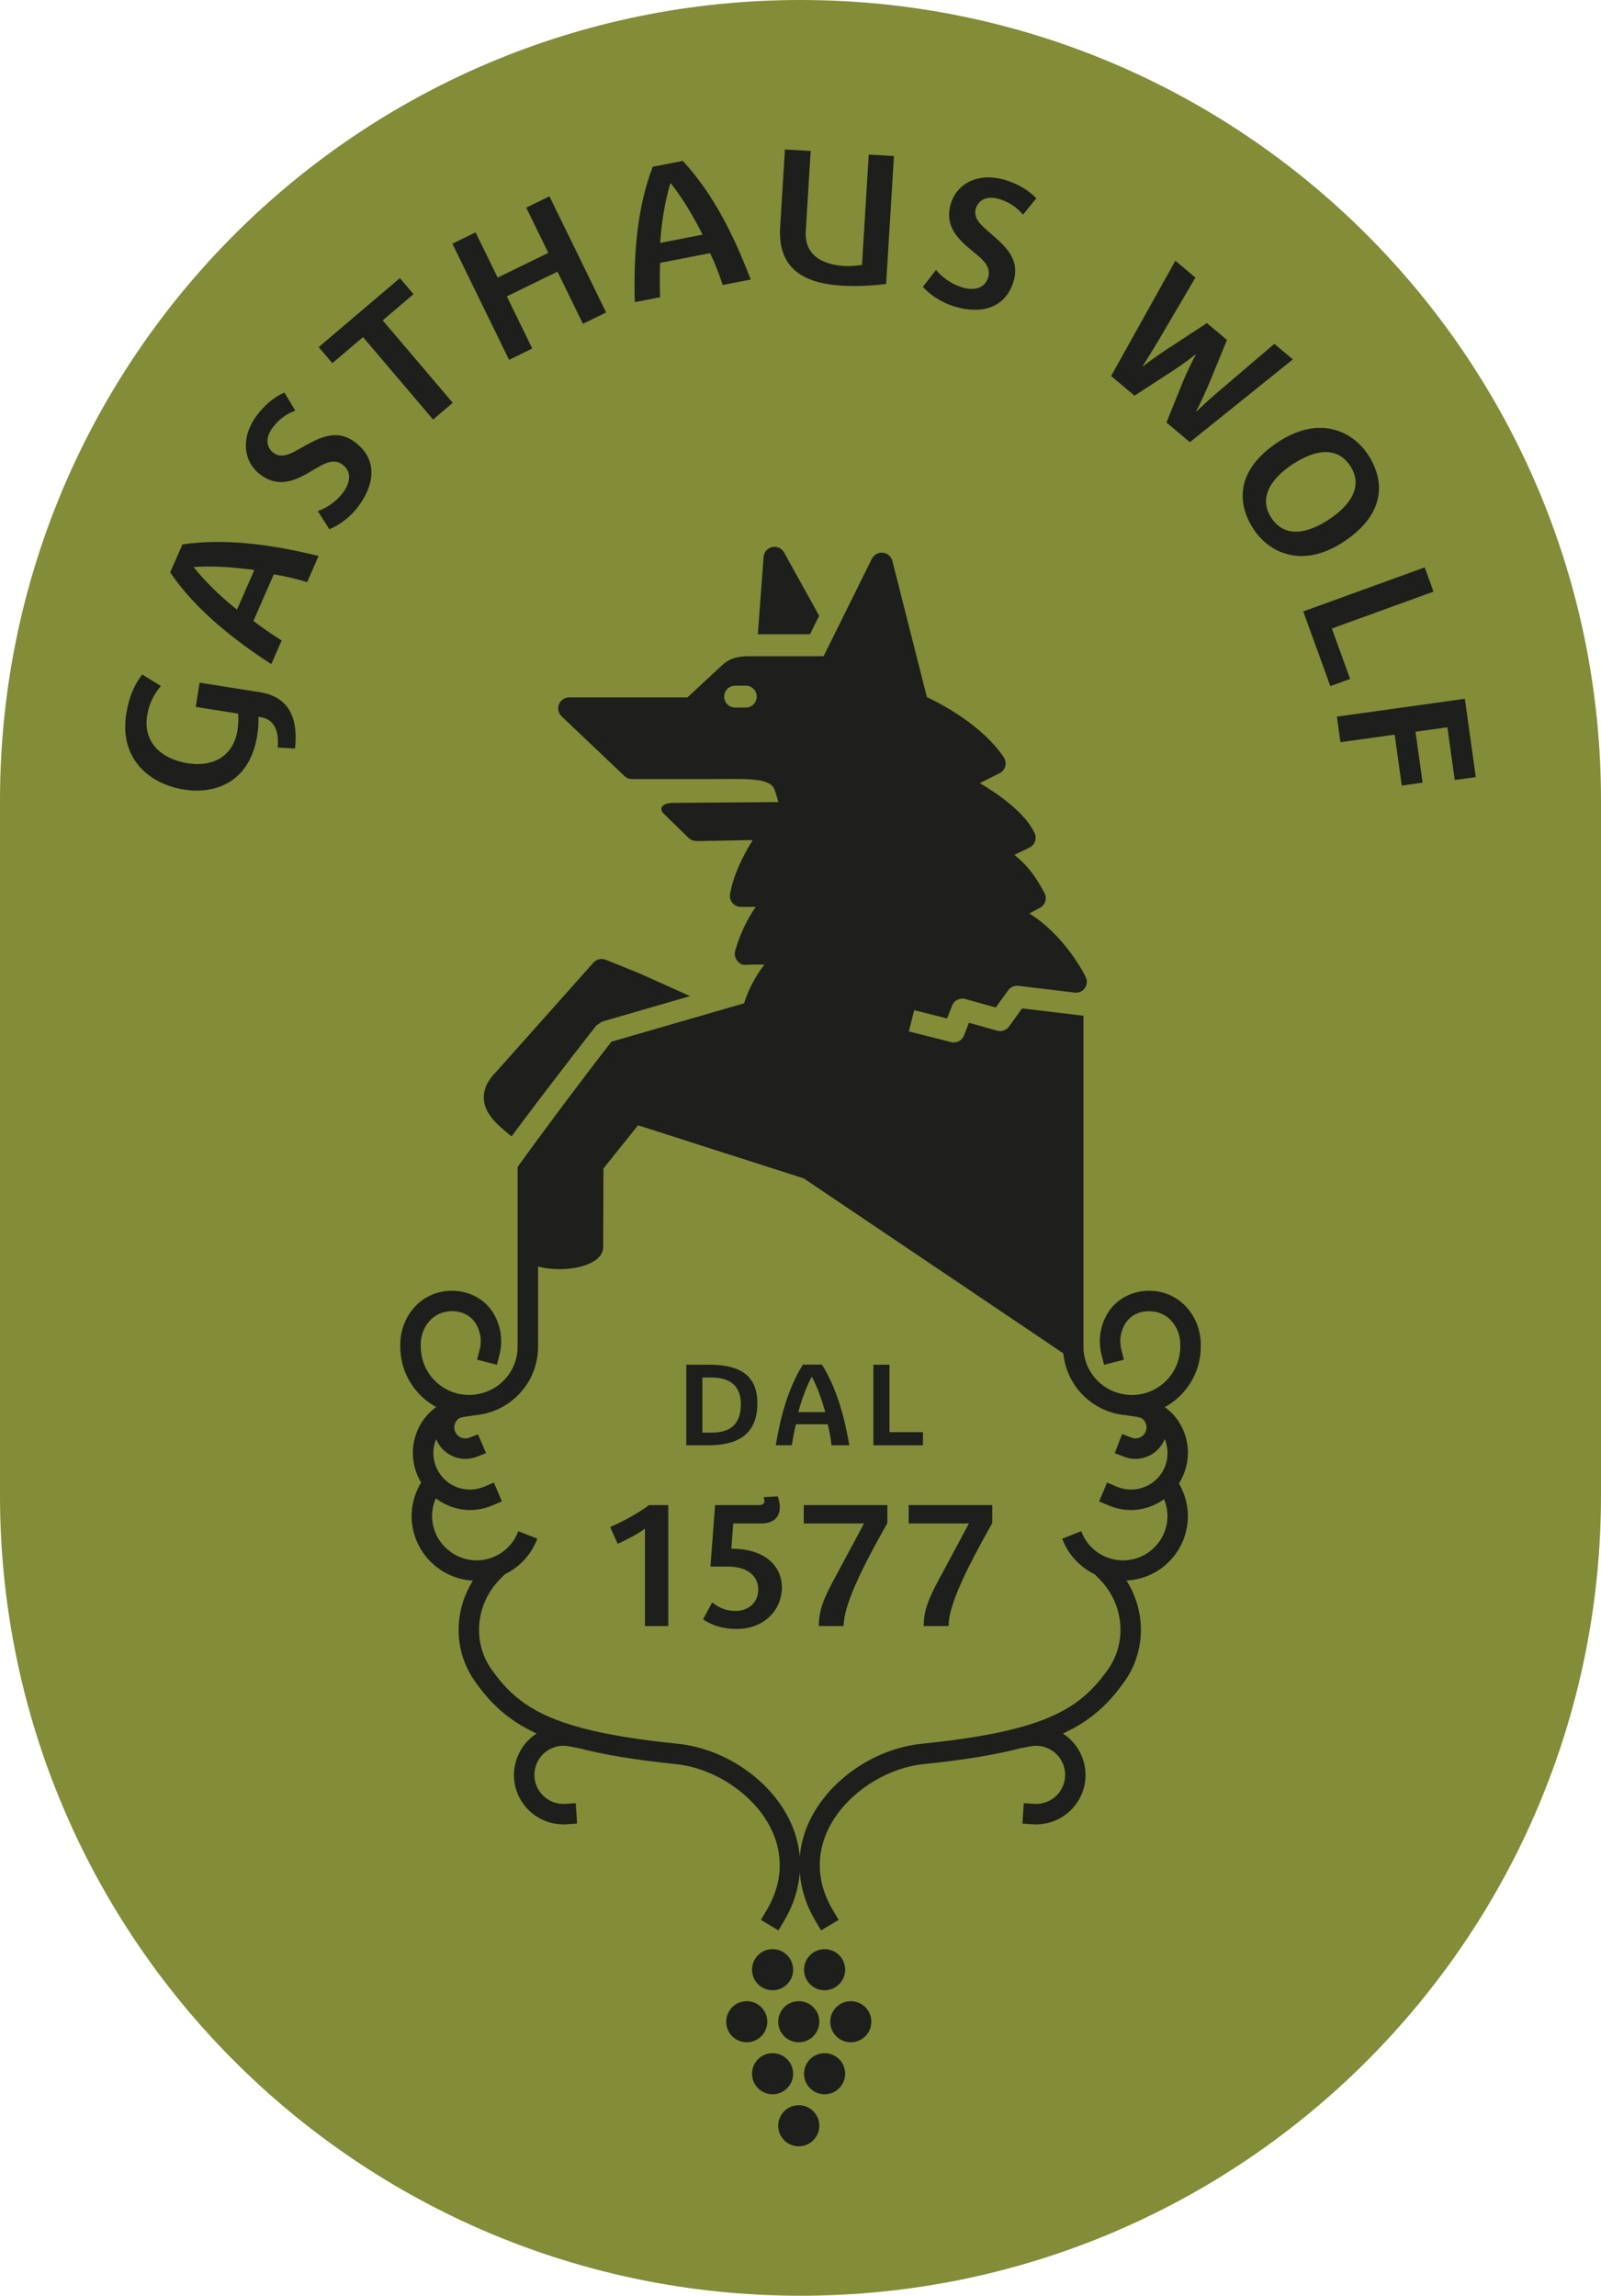
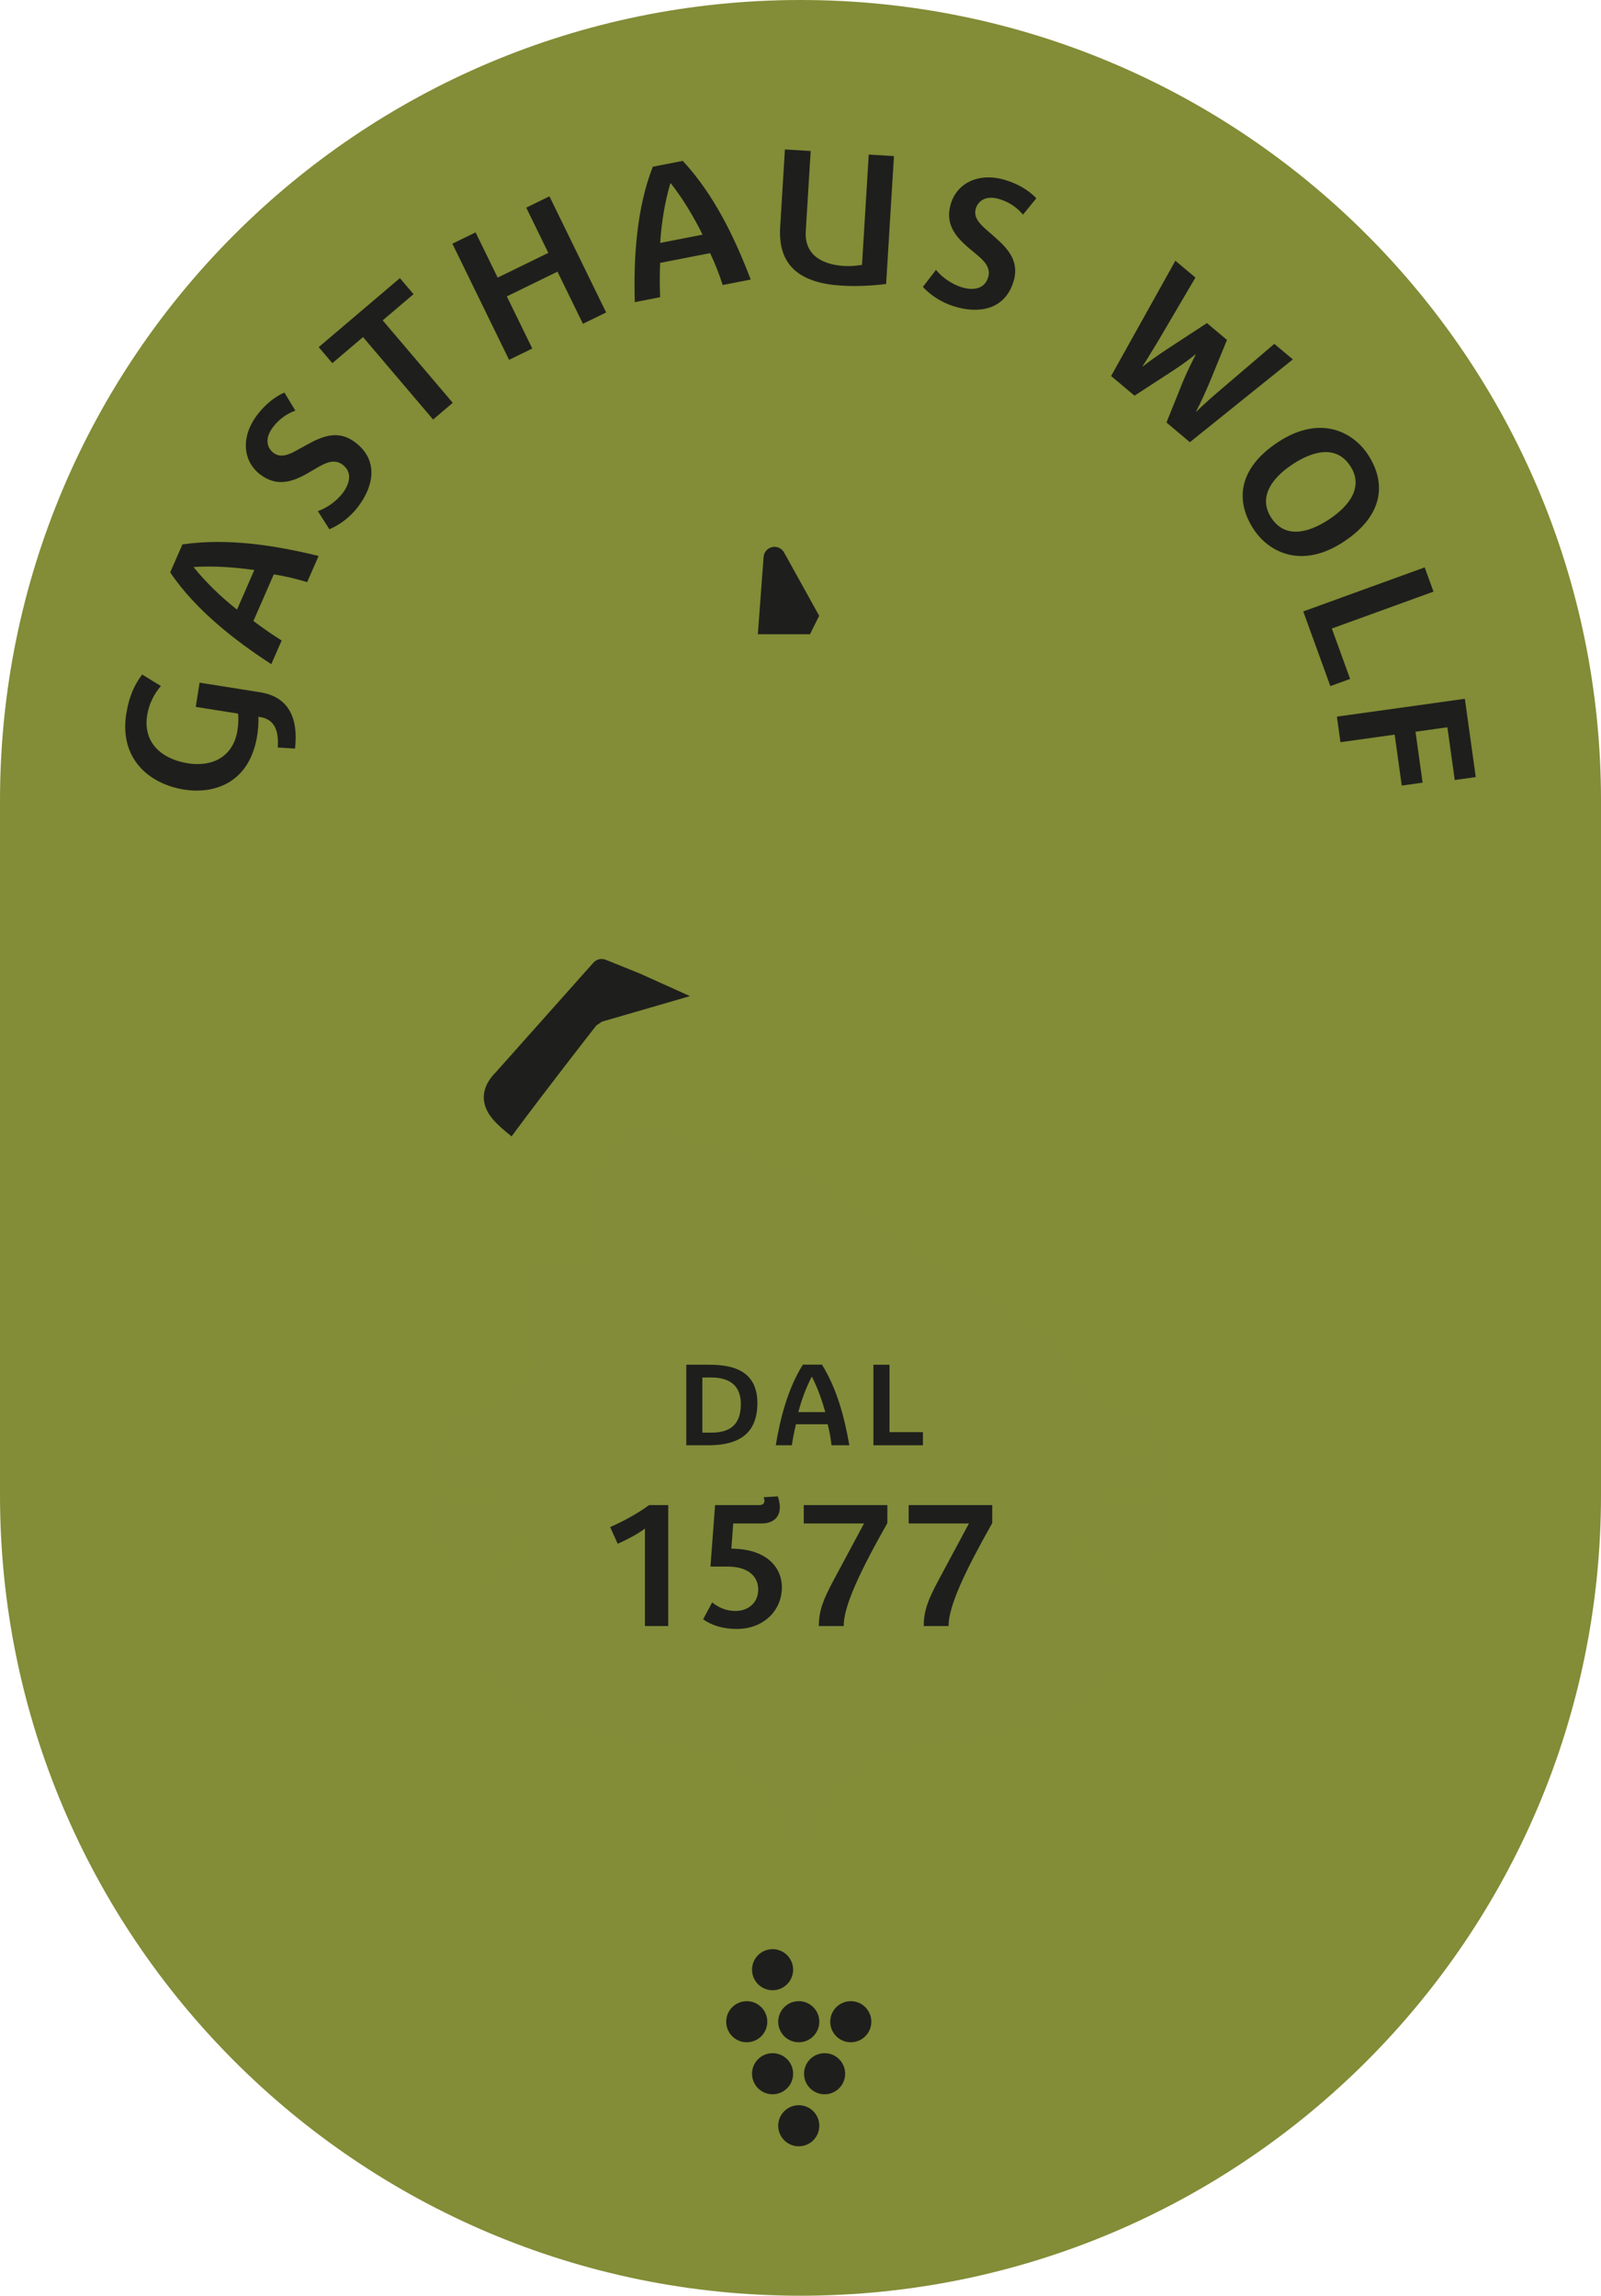
<svg xmlns="http://www.w3.org/2000/svg" id="Ebene_1" viewBox="0 0 168.297 241.311">
  <defs>
    <style> .cls-1 { fill: #838c36; } .cls-2 { fill: #1e1f1c; } .cls-3 { fill: #838c39; } </style>
  </defs>
  <path class="cls-1" d="M168.297,84.148C168.297,37.675,130.623,0,84.149,0S0,37.675,0,84.148v73.014c0,46.474,37.675,84.148,84.149,84.148s84.148-37.674,84.148-84.148v-73.014Z" />
  <g>
    <path class="cls-2" d="M31.011,78.684l-1.814-.112c.111-1.561-.199-3.052-2.042-3.226.046.572-.021,1.361-.111,1.931-.83,5.246-4.778,6.18-7.667,5.723-3.726-.59-6.848-3.266-6.105-7.962.304-1.92.899-3.092,1.668-4.14l1.972,1.209c-.765.892-1.263,1.943-1.443,3.084-.46,2.908,1.569,4.613,4.287,5.043,2.584.409,4.768-.706,5.204-3.463.115-.722.118-1.365.065-1.763l-4.448-.704.403-2.547,6.349,1.005c2.585.41,4.099,2.169,3.681,5.922Z" />
    <path class="cls-2" d="M32.287,61.19c-1.111-.339-2.289-.623-3.505-.819l-2.143,4.901c.978.742,1.978,1.431,2.967,2.053l-1.087,2.486c-3.878-2.514-7.99-5.739-10.629-9.644l1.287-2.944c4.815-.688,9.741.101,14.313,1.217l-1.202,2.75ZM20.385,59.598l-.015.035c1.279,1.589,2.83,3.085,4.545,4.444l1.819-4.16c-2.134-.303-4.296-.45-6.349-.319Z" />
    <path class="cls-2" d="M37.668,53.227c-.951,1.259-2.096,2.009-3.044,2.403l-1.214-1.905c.867-.286,1.935-.998,2.619-1.904.789-1.044.997-2.213-.017-2.978-.875-.661-1.823-.171-2.637.299l-.99.578c-1.667.961-3.284,1.474-5.019.164-1.842-1.392-2.076-3.955-.349-6.243.742-.983,1.743-1.892,2.883-2.38l1.144,1.901c-.891.317-1.715.899-2.353,1.743-.985,1.305-.523,2.257.06,2.698.798.603,1.735.129,2.525-.311l.995-.55c1.669-.933,3.326-1.563,5.062-.253,2.487,1.879,1.959,4.59.334,6.739Z" />
    <path class="cls-2" d="M40.229,33.675l7.365,8.666-2.068,1.757-7.365-8.666-3.226,2.741-1.433-1.686,8.534-7.253,1.434,1.686-3.241,2.754Z" />
    <path class="cls-2" d="M61.278,34.035l-2.675-5.481-5.326,2.599,2.675,5.481-2.438,1.19-5.959-12.208,2.438-1.19,2.321,4.755,5.326-2.6-2.321-4.755,2.439-1.19,5.959,12.208-2.439,1.19Z" />
    <path class="cls-2" d="M75.967,29.958c-.353-1.108-.789-2.239-1.32-3.351l-5.252,1.024c-.054,1.226-.053,2.442-.002,3.609l-2.663.519c-.137-4.621.178-9.84,1.891-14.233l3.155-.615c3.305,3.572,5.457,8.074,7.139,12.472l-2.947.575ZM70.507,19.257l-.038.007c-.58,1.956-.929,4.084-1.072,6.269l4.458-.869c-.965-1.93-2.073-3.792-3.349-5.406Z" />
    <path class="cls-2" d="M88.457,30.024c-4.07-.249-6.707-1.875-6.447-6.137l.501-8.179,2.707.165-.516,8.428c-.155,2.535,1.77,3.52,4.035,3.658.634.039,1.273-.019,1.877-.116l.709-11.597,2.649.162-.822,13.44c-1.534.195-3.119.271-4.693.175Z" />
    <path class="cls-2" d="M100.306,32.206c-1.507-.468-2.601-1.292-3.293-2.051l1.382-1.787c.563.719,1.595,1.483,2.679,1.82,1.249.388,2.42.188,2.797-1.025.326-1.047-.456-1.774-1.174-2.38l-.879-.736c-1.468-1.242-2.501-2.59-1.855-4.667.686-2.205,3.018-3.294,5.757-2.443,1.176.365,2.37.998,3.217,1.906l-1.402,1.721c-.599-.73-1.426-1.31-2.437-1.624-1.562-.485-2.302.272-2.519.971-.297.955.467,1.676,1.148,2.271l.856.75c1.444,1.255,2.597,2.6,1.952,4.677-.925,2.977-3.655,3.398-6.228,2.599Z" />
    <path class="cls-2" d="M125.079,46.478l-2.461-2.067,1.786-4.431c.408-.964.966-2.078,1.294-2.708l-.03-.024c-.496.412-1.433,1.108-2.428,1.755l-3.981,2.587-2.46-2.066,6.756-12.117,2.107,1.769-3.866,6.579c-.62,1.037-1.348,2.234-1.688,2.729l.03.025c.6-.476,1.707-1.256,2.611-1.853l4.122-2.695,2.108,1.769-1.791,4.377c-.441,1.062-1.061,2.401-1.449,3.131l.03.025c.502-.508,1.667-1.566,2.685-2.419l5.504-4.7,1.946,1.633-10.824,8.702Z" />
    <path class="cls-2" d="M131.793,55.647c-1.908-2.89-1.743-6.342,2.545-9.171,4.384-2.893,7.855-1.127,9.455,1.298,1.908,2.891,1.743,6.342-2.545,9.172-4.384,2.893-7.855,1.127-9.455-1.298ZM141.936,48.976c-1.451-2.2-3.877-1.614-6.061-.172-2.183,1.441-3.655,3.473-2.225,5.641,1.441,2.184,3.867,1.597,6.051.156,2.184-1.441,3.666-3.457,2.235-5.624Z" />
    <path class="cls-2" d="M136.997,64.27l12.768-4.632.925,2.55-10.688,3.877,1.922,5.299-2.079.754-2.848-7.848Z" />
    <path class="cls-2" d="M152.151,76.446l-3.353.468.746,5.354-2.191.305-.747-5.354-5.697.795-.375-2.687,13.451-1.876,1.148,8.231-2.21.308-.773-5.544Z" />
  </g>
-   <circle class="cls-2" cx="86.682" cy="207.04" r="2.16" />
  <circle class="cls-2" cx="81.214" cy="207.04" r="2.16" />
  <circle class="cls-2" cx="86.682" cy="217.975" r="2.16" />
  <circle class="cls-2" cx="81.214" cy="217.975" r="2.16" />
  <circle class="cls-2" cx="78.498" cy="212.508" r="2.16" />
  <circle class="cls-2" cx="83.966" cy="212.508" r="2.16" />
  <circle class="cls-2" cx="83.966" cy="223.443" r="2.16" />
  <circle class="cls-2" cx="89.434" cy="212.508" r="2.16" />
-   <path class="cls-2" d="M53.675,119.366c.034.028.067.055.101.083,3.545-4.8,8.609-11.277,8.912-11.663l.586-.396,9.254-2.685-5.262-2.373-3.594-1.449c-.452-.181-.968-.06-1.291.302l-10.235,11.492c-.903.903-1.335,1.851-1.285,2.818.086,1.654,1.536,2.833,2.816,3.872Z" />
+   <path class="cls-2" d="M53.675,119.366c.034.028.067.055.101.083,3.545-4.8,8.609-11.277,8.912-11.663l.586-.396,9.254-2.685-5.262-2.373-3.594-1.449c-.452-.181-.968-.06-1.291.302l-10.235,11.492c-.903.903-1.335,1.851-1.285,2.818.086,1.654,1.536,2.833,2.816,3.872" />
  <path class="cls-2" d="M85.147,66.667l.963-1.943-3.689-6.653c-.247-.445-.757-.677-1.251-.565-.496.108-.862.53-.9,1.036l-.606,8.126h5.484Z" />
  <g>
    <path class="cls-3" d="M61.132,181.624l.115.022-.002.01c2.546.669,5.766,1.203,9.985,1.634,4.887.499,9.593,3.675,11.708,7.902.643,1.283,1.016,2.617,1.131,3.964.115-1.348.489-2.681,1.131-3.965,2.116-4.227,6.821-7.402,11.709-7.902,4.219-.43,7.439-.964,9.985-1.634l-.002-.009.11-.021c5.151-1.373,7.477-3.32,9.476-6.16,2.027-2.881,1.661-6.853-.87-9.445l-.526-.539c-1.4-.676-2.555-1.817-3.231-3.279-.071-.154-.194-.464-.194-.464l1.999-.792s.095.241.148.356c.722,1.559,2.237,2.596,3.953,2.703,1.249.08,2.448-.334,3.384-1.161.937-.826,1.494-1.968,1.573-3.213.044-.713-.084-1.403-.347-2.046-1.025.733-2.233,1.139-3.474,1.139-.65,0-1.306-.106-1.942-.323-.146-.05-.287-.105-.428-.165l-.989-.421.843-1.979.99.422c.093.039.186.075.281.108,1.339.456,2.816.144,3.855-.816,1.214-1.122,1.527-2.846.93-4.292-.161.405-.402.779-.718,1.099-.631.641-1.484.989-2.357.989-.308,0-.62-.043-.925-.132-.081-.023-.165-.051-.249-.083l-1.003-.385.77-2.008,1.076.41c.417.122.857.006,1.156-.298.219-.221.337-.514.334-.823-.002-.31-.125-.601-.346-.818-.073-.072-.149-.125-.225-.169-.156-.044-.313-.089-.477-.113l-.948-.143-.114-.012v-.005s-.002,0-.002,0v-.007c-1.657-.128-3.208-.812-4.429-1.976-1.263-1.205-2.029-2.79-2.201-4.528l-27.288-18.39-17.42-5.582-3.637,4.543-.024,8.246c-.019,2.097-4.192,2.774-6.848,2.057v8.559c-.046,1.959-.842,3.761-2.242,5.096-1.222,1.165-2.775,1.849-4.436,1.976v.006s-.019.003-.019.003v.004s-.077.008-.077.008l-.967.146c-.164.025-.321.069-.477.113-.085.049-.171.099-.243.17-.454.448-.459,1.184-.01,1.641.299.304.74.42,1.151.3l1.003-.386.849,1.982-1.003.385c-.084.032-.168.06-.255.085-.303.088-.613.131-.919.131-.874,0-1.726-.347-2.359-.99-.316-.321-.551-.691-.709-1.084-.207.503-.314,1.045-.292,1.604.041,1.026.478,1.976,1.232,2.673,1.039.96,2.514,1.273,3.858.815.091-.032.185-.068.279-.107l.99-.422.843,1.979-.989.421c-.139.06-.282.114-.423.163-.638.218-1.296.324-1.948.324-1.29,0-2.543-.439-3.591-1.228-.289.667-.426,1.389-.38,2.135.16,2.573,2.397,4.523,4.956,4.375,1.716-.107,3.231-1.144,3.954-2.707.053-.115.143-.345.144-.349l2.003.786s-.125.316-.197.469c-.676,1.46-1.83,2.6-3.229,3.276l-.527.54c-2.531,2.592-2.896,6.564-.871,9.445,1.999,2.84,4.324,4.786,9.472,6.159Z" />
    <path class="cls-3" d="M51.653,178.856l.25.429.329.146c-.198-.187-.392-.378-.578-.575Z" />
    <path class="cls-3" d="M44.292,162.921l-.004.074.067.024c-.021-.033-.042-.065-.063-.099Z" />
  </g>
  <g>
    <path class="cls-2" d="M74.446,151.917h-2.303v-8.468h2.387c2.483,0,5.086.6,5.086,4.042,0,3.646-2.555,4.426-5.17,4.426ZM74.759,144.793h-.924v5.793h.972c1.703,0,3.07-.648,3.07-2.987,0-2.482-1.883-2.806-3.118-2.806Z" />
    <path class="cls-2" d="M87.412,151.917c-.084-.72-.216-1.464-.407-2.207h-3.334c-.181.743-.324,1.487-.433,2.207h-1.69c.467-2.843,1.283-5.997,2.854-8.479h2.004c1.595,2.578,2.374,5.589,2.878,8.479h-1.871ZM85.348,144.721h-.023c-.588,1.127-1.055,2.387-1.403,3.706h2.831c-.36-1.295-.816-2.566-1.404-3.706Z" />
    <path class="cls-2" d="M91.813,151.917v-8.468h1.691v7.088h3.514v1.38h-5.205Z" />
    <path class="cls-2" d="M67.796,170.917v-10.245c-.793.612-1.999,1.206-2.863,1.603l-.792-1.765c1.296-.559,2.845-1.387,4.087-2.305h2.017v12.712h-2.448Z" />
    <path class="cls-2" d="M77.456,171.223c-1.458,0-2.592-.36-3.547-1.008l.955-1.783c.701.559,1.458.9,2.484.9,1.116,0,2.358-.702,2.358-2.269,0-1.134-.792-2.358-3.114-2.395h-1.909l.486-6.464h4.591c.307,0,.595-.072.595-.45,0-.126-.036-.252-.091-.378l1.495-.09c.126.342.216.773.216,1.134,0,1.261-.954,1.711-1.854,1.711h-3.043l-.198,2.646c.108,0,.271.018.414.018,3.367.145,4.898,1.999,4.898,4.052,0,2.412-1.891,4.375-4.736,4.375Z" />
    <path class="cls-2" d="M88.686,170.917h-2.611c0-1.621.469-2.791,1.567-4.844l3.187-5.941h-6.338v-1.927h8.787v1.891c-2.863,5.06-4.592,8.715-4.592,10.821Z" />
    <path class="cls-2" d="M99.714,170.917h-2.611c0-1.621.469-2.791,1.566-4.844l3.188-5.941h-6.338v-1.927h8.786v1.891c-2.862,5.06-4.591,8.715-4.591,10.821Z" />
  </g>
-   <path class="cls-2" d="M123.297,148.656c-.26-.281-.552-.528-.858-.752.652-.355,1.254-.81,1.782-1.363,1.335-1.401,2.046-3.237,2-5.172.004-.175-.002-.323-.013-.471-.156-2.184-1.498-4.087-3.416-4.847-2.299-.908-5.421-.193-6.67,2.577-.534,1.186-.649,2.531-.326,3.787l.268,1.042,2.082-.536-.267-1.042c-.205-.797-.135-1.616.204-2.368.838-1.861,2.847-1.884,3.916-1.461,1.155.457,1.965,1.635,2.064,3.001.006.091.01.181.01.273.031,1.455-.469,2.745-1.408,3.73-.938.984-2.206,1.544-3.566,1.576-1.334.022-2.651-.467-3.635-1.406-.974-.929-1.528-2.179-1.571-3.522v-34.934l-6.45-.773-1.375,1.905c-.283.392-.776.565-1.243.436l-2.971-.828-.519,1.333c-.176.451-.608.733-1.074.733-.093,0-.188-.011-.282-.035l-4.443-1.122.564-2.234,3.457.872.529-1.356c.215-.551.809-.851,1.383-.691l3.202.893,1.303-1.804c.244-.34.653-.518,1.071-.47l.11.013c.007,0,.013,0,.02,0l5.882.704c.396.012.76-.161.985-.483.24-.344.275-.791.091-1.167-.101-.206-2.166-4.349-5.93-6.672l1.12-.604c.557-.299.768-.991.474-1.551-1.102-2.098-2.107-3.156-3.172-4.011l1.584-.758c.569-.272.813-.951.548-1.523-.993-2.145-3.8-4.097-5.763-5.259l2.081-1.04c.296-.148.515-.416.599-.737.084-.32.026-.662-.159-.937-2.276-3.38-6.572-5.616-8.082-6.327l-3.628-14.314c-.118-.467-.515-.811-.993-.863-.477-.057-.94.198-1.155.629l-.439.877-4.639,9.366h-.489c-.024.002-.047.01-.072.01h-7.044v.003c-.916-.02-2.074.022-3.064.941l-3.649,3.384h-12.433c-.461,0-.879.276-1.06.7-.181.425-.092.916.227,1.249l6.613,6.281c.218.228.518.356.833.356l8.308-.003c3.408-.007,5.845-.167,6.555.872.171.251.388,1.146.519,1.547l-11,.085c-1.278-.013-1.556.609-1.104,1.079l2.643,2.583c.297.273.543.351,1.054.351l5.715-.108c-1.126,1.77-2.077,3.857-2.39,5.676-.057.335.035.678.255.938.219.26.541.41.881.41h1.573c-.937,1.324-1.652,2.849-2.168,4.608-.103.351-.033.729.188,1.021.22.291.556.524.932.455l1.954-.024c-.956,1.236-1.691,2.652-2.141,4.077l-13.941,4.035c-2.826,3.616-7.306,9.597-9.863,13.17v8.548h0v10.443c-.032,1.36-.592,2.626-1.576,3.565s-2.302,1.428-3.635,1.406c-1.36-.032-2.627-.592-3.566-1.576-.939-.985-1.439-2.275-1.408-3.73,0-.092.004-.182.009-.273.099-1.366.909-2.544,2.064-3.001,1.069-.424,3.078-.401,3.916,1.461.339.752.41,1.571.204,2.368l-.267,1.042,2.082.536.268-1.042c.323-1.256.207-2.601-.326-3.787-1.249-2.771-4.371-3.486-6.67-2.577-1.918.76-3.259,2.662-3.416,4.847-.011.148-.017.296-.013.471-.046,1.935.664,3.771,2,5.172.527.552,1.127,1.006,1.778,1.361-.307.225-.599.472-.86.754-1.087,1.176-1.652,2.705-1.59,4.306.041,1.03.341,2.009.862,2.867-.712,1.181-1.073,2.554-.987,3.936.218,3.486,3.03,6.197,6.435,6.383-2.037,3.226-2.038,7.391.187,10.555,1.62,2.302,3.456,4.107,6.504,5.516-2.234,1.452-3.049,4.387-1.776,6.785.898,1.691,2.646,2.75,4.561,2.764h.045c.118,0,.237-.004.355-.012l1.073-.073-.145-2.146-1.073.073c-.078.005-.157.009-.238.007-1.125-.008-2.151-.63-2.678-1.622-.79-1.488-.223-3.341,1.265-4.131.619-.329,1.309-.435,1.997-.304l1.04.196c2.66.692,5.967,1.242,10.181,1.672,4.119.421,8.232,3.187,10.004,6.726.987,1.971,1.704,5.086-.482,8.728l-.554.922,1.844,1.107.554-.922c1.005-1.675,1.562-3.428,1.691-5.181.129,1.753.686,3.506,1.691,5.181l.554.922,1.844-1.107-.554-.922c-2.186-3.641-1.469-6.756-.482-8.728,1.772-3.539,5.885-6.304,10.003-6.725,4.215-.43,7.521-.979,10.182-1.672l1.04-.196c.685-.131,1.379-.025,1.997.304,1.487.79,2.054,2.643,1.265,4.13-.527.993-1.553,1.615-2.681,1.623-.073.003-.156-.002-.235-.007l-1.073-.073-.145,2.146,1.073.073c.118.008.237.012.353.012h.044c1.916-.014,3.665-1.073,4.563-2.765,1.272-2.397.458-5.333-1.777-6.785,3.049-1.409,4.884-3.214,6.503-5.516,2.229-3.168,2.225-7.341.179-10.569,1.53-.08,2.983-.647,4.149-1.676,1.367-1.206,2.181-2.873,2.295-4.693.083-1.342-.257-2.674-.926-3.832,1.422-2.241,1.247-5.237-.637-7.276ZM78.393,74.376h-1.115c-.636,0-1.152-.516-1.152-1.152s.516-1.152,1.152-1.152h1.115c.636,0,1.152.516,1.152,1.152s-.516,1.152-1.152,1.152ZM116.524,158.236c.14.06.282.115.428.165.636.217,1.292.323,1.942.323,1.241,0,2.449-.406,3.474-1.139.263.643.391,1.333.347,2.046-.078,1.246-.636,2.387-1.573,3.213-.936.826-2.135,1.241-3.384,1.161-1.716-.107-3.231-1.144-3.953-2.703-.052-.115-.146-.352-.148-.356l-1.999.792s.123.31.194.464c.677,1.462,1.831,2.603,3.231,3.279l.526.539c2.531,2.592,2.896,6.564.87,9.445-1.999,2.841-4.325,4.787-9.476,6.16l-.11.021.002.009c-2.546.669-5.766,1.203-9.985,1.634-4.888.499-9.593,3.675-11.709,7.902-.642,1.283-1.016,2.617-1.131,3.965-.115-1.347-.488-2.681-1.131-3.964-2.115-4.227-6.821-7.403-11.708-7.902-4.219-.43-7.439-.964-9.985-1.634l.002-.01-.115-.022c-5.147-1.373-7.473-3.319-9.472-6.159-2.026-2.881-1.66-6.853.871-9.445l.527-.54c1.399-.676,2.553-1.816,3.229-3.276.072-.153.197-.469.197-.469l-2.003-.786s-.091.235-.144.349c-.724,1.563-2.239,2.6-3.954,2.707-2.559.148-4.795-1.802-4.956-4.375-.047-.746.091-1.468.38-2.135,1.048.789,2.301,1.228,3.591,1.228.651,0,1.31-.106,1.948-.324.141-.049.283-.103.423-.163l.989-.421-.843-1.979-.99.422c-.094.04-.188.076-.279.107-1.344.458-2.819.145-3.858-.815-.754-.697-1.191-1.647-1.232-2.673-.022-.56.086-1.101.292-1.604.158.394.394.764.709,1.084.633.642,1.486.99,2.359.99.306,0,.617-.043.919-.131.087-.025.171-.053.255-.085l1.003-.385-.849-1.982-1.003.386c-.411.119-.853.004-1.151-.3-.449-.456-.444-1.193.01-1.641.073-.071.158-.121.243-.17.157-.044.313-.089.477-.113l.967-.146.077-.008v-.004s.019-.003.019-.003v-.006c1.659-.127,3.213-.811,4.435-1.976,1.4-1.335,2.196-3.137,2.242-5.096v-8.559c2.656.717,6.83.04,6.848-2.057l.024-8.246,3.637-4.543,17.42,5.582,27.288,18.39c.172,1.738.938,3.323,2.201,4.528,1.22,1.164,2.772,1.848,4.43,1.976v.007s.001,0,.001,0v.005s.114.012.114.012l.948.143c.164.025.321.069.477.113.076.045.151.097.225.169.221.218.344.508.346.818.003.31-.115.602-.334.823-.299.304-.739.42-1.156.298l-1.076-.41-.77,2.008,1.003.385c.084.032.168.06.249.083.305.089.617.132.925.132.874,0,1.726-.347,2.357-.989.316-.32.556-.694.718-1.099.597,1.445.284,3.169-.93,4.292-1.039.96-2.516,1.273-3.855.816-.094-.033-.188-.069-.281-.108l-.99-.422-.843,1.979.989.421Z" />
</svg>